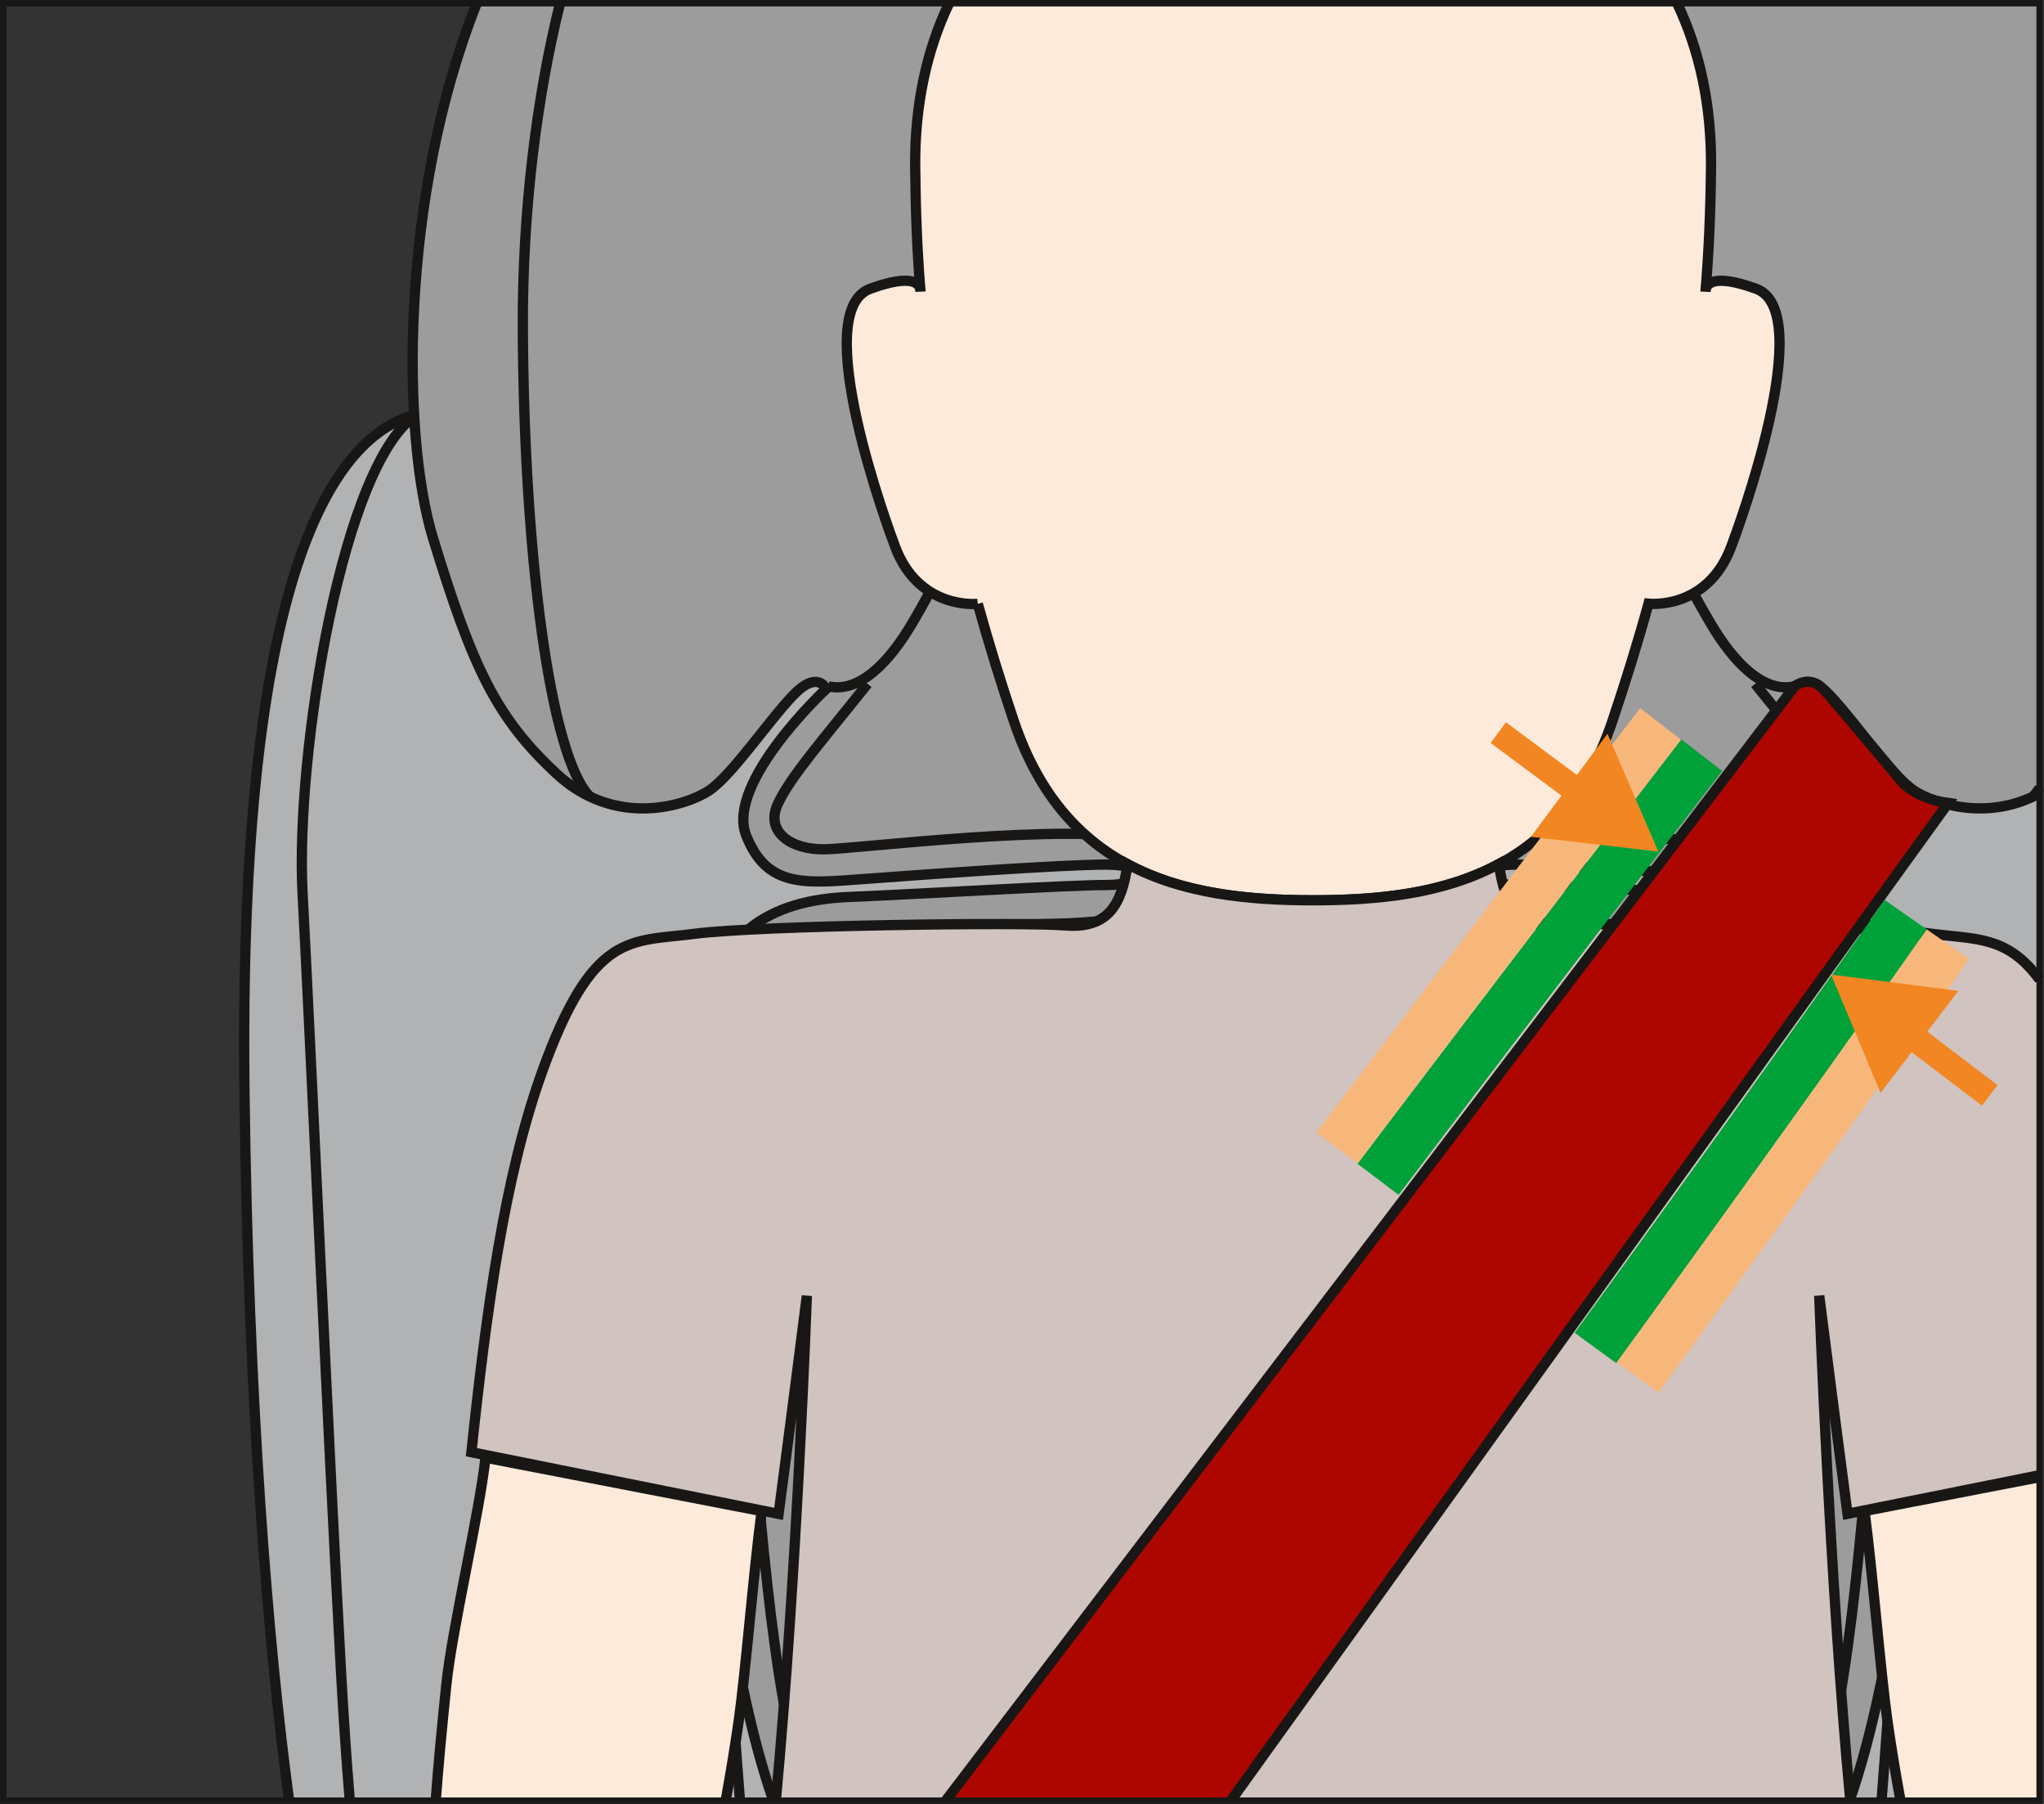
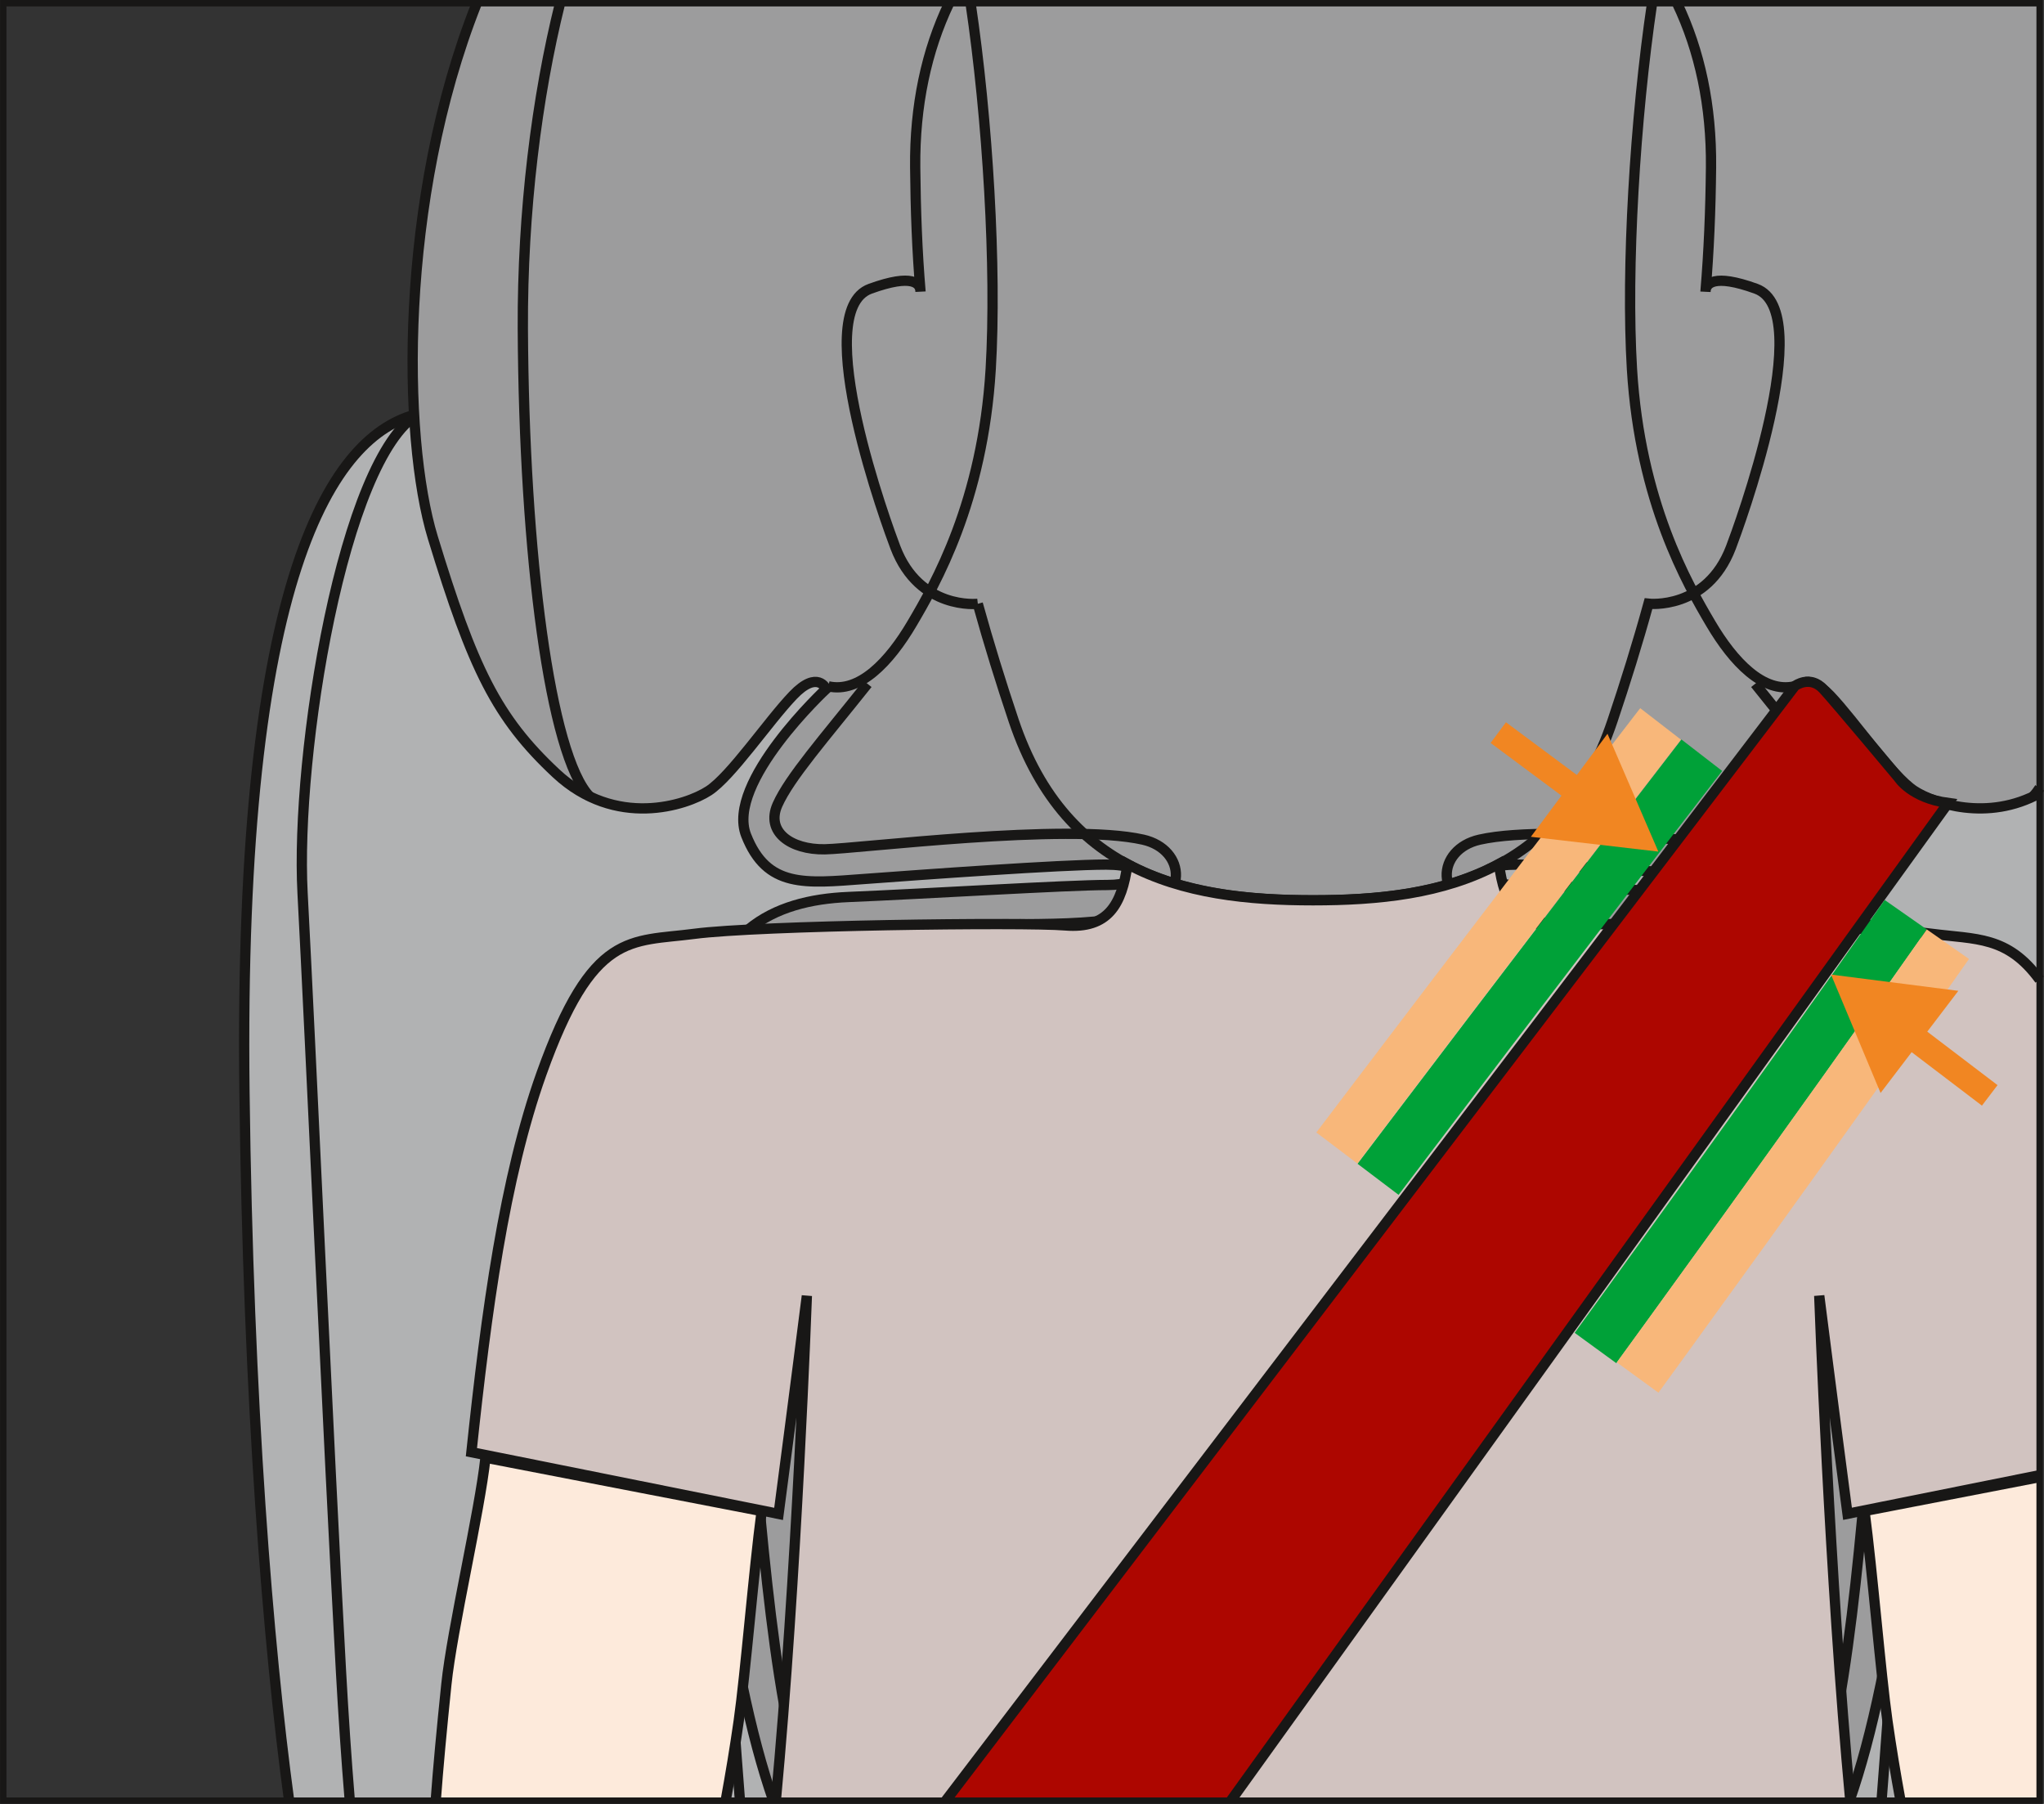
<svg xmlns="http://www.w3.org/2000/svg" xml:space="preserve" width="28.014mm" height="24.718mm" version="1.1" style="shape-rendering:geometricPrecision; text-rendering:geometricPrecision; image-rendering:optimizeQuality; fill-rule:evenodd; clip-rule:evenodd" viewBox="0 0 391.9 345.8">
  <rect x="0" y="0" width="391.9" height="345.8" fill="#333333" stroke="none" />
  <defs>
    <style type="text/css">
   
    .str5 {stroke:#181716;stroke-width:1.23;stroke-miterlimit:4}
    .str0 {stroke:#181716;stroke-width:1.97;stroke-miterlimit:10}
    .str1 {stroke:#181716;stroke-width:1.97;stroke-miterlimit:4}
    .str2 {stroke:#00A138;stroke-width:9.87;stroke-miterlimit:10}
    .str3 {stroke:#F8B77A;stroke-width:9.87;stroke-miterlimit:10}
    .str4 {stroke:#F18622;stroke-width:4.94;stroke-miterlimit:10}
    .fil1 {fill:none;fill-rule:nonzero}
    .fil2 {fill:#9C9C9D;fill-rule:nonzero}
    .fil5 {fill:#AD0600;fill-rule:nonzero}
    .fil0 {fill:#B1B2B3;fill-rule:nonzero}
    .fil4 {fill:#D1C3C0;fill-rule:nonzero}
    .fil6 {fill:#F18622;fill-rule:nonzero}
    .fil3 {fill:#FDEADB;fill-rule:nonzero}
   
  </style>
  </defs>
  <g id="Слой_x0020_1">
    <path class="fil0" d="M391.08 76.88c-28.96,-1.29 -76.16,-2.09 -139.65,-0.93 -100.3,-1.84 -159.98,1.22 -171.23,3.38 -16.46,3.88 -34.56,30.98 -33.33,130.05 0.74,59.96 4.52,105.86 8.56,135.81l335.65 0 0 -268.31z" />
    <path class="fil1 str0" d="M391.08 76.88c-28.96,-1.29 -76.16,-2.09 -139.65,-0.93 -100.3,-1.84 -159.98,1.22 -171.23,3.38 -16.46,3.88 -34.56,30.98 -33.33,130.05 0.74,59.96 4.52,105.86 8.56,135.81" />
    <path class="fil1 str0" d="M134.94 345.18c-0.83,-16.63 -1.61,-30.14 -0.96,-35.04 0.84,-6.44 1,-12.04 9.82,-14.8 8.82,-2.76 45.63,-3.68 56.82,-3.91" />
    <path class="fil1 str0" d="M67.06 345.18c-0.66,-8.01 -1.22,-16.36 -1.69,-24.87 -2.45,-44.58 -5.93,-122.28 -7.36,-149.07 -1.43,-26.79 7.77,-83.42 22.18,-91.91" />
    <path class="fil1 str0" d="M367.92 345.18c0.82,-16.63 1.6,-30.14 0.96,-35.04 -0.84,-6.44 -1,-12.04 -9.82,-14.8 -8.82,-2.76 -45.63,-3.68 -56.82,-3.91" />
    <path class="fil1 str0" d="M141.87 345.18c-0.92,-11.81 -1.54,-20.62 -1.66,-23.14 -0.4,-8.38 -3.88,-19.83 13.3,-21.57" />
    <path class="fil1 str0" d="M360.76 345.18c0.92,-11.81 1.54,-20.62 1.66,-23.14 0.4,-8.38 3.88,-19.83 -13.3,-21.57" />
    <path class="fil2" d="M354.63 345.18c2.16,-6.19 4.15,-13.56 5.97,-22.32 8.59,-41.1 9.97,-103.67 8.13,-123.91 -1.84,-20.25 -13.8,-26.38 -28.52,-27 -14.73,-0.61 -42.1,-2.3 -49.61,-2.3 -7.52,0 -8.36,-3.91 0.23,-3.91 8.59,0 35.05,1.92 46.4,2.76 11.35,0.84 18.63,1.76 22.62,-8.36 3.99,-10.13 -15.33,-28.07 -15.33,-28.07 0,0 1.6,-3.75 6.37,1.25 4.76,4.99 11.81,15.44 16.14,18.27 3.68,2.41 14.05,5.98 24.07,0.45l0 -151.43 -299.69 0c-14.97,37.7 -14.27,83.27 -8.43,102.43 7.67,25.15 12.25,34.58 23.63,45.2 11.37,10.63 24.95,6.18 29.28,3.35 4.33,-2.83 11.37,-13.28 16.14,-18.27 4.76,-5 6.37,-1.25 6.37,-1.25 0,0 -19.32,17.94 -15.34,28.07 3.99,10.12 11.27,9.2 22.62,8.36 11.35,-0.84 37.8,-2.76 46.39,-2.76 8.59,0 7.74,3.91 0.23,3.91 -7.52,0 -34.89,1.69 -49.61,2.3 -14.72,0.61 -26.68,6.75 -28.52,27 -1.84,20.24 -0.46,82.81 8.13,123.91 1.83,8.75 3.81,16.13 5.97,22.32l206.4 0z" />
    <path class="fil1 str0" d="M354.63 345.18c2.16,-6.19 4.15,-13.56 5.97,-22.32 8.59,-41.1 9.97,-103.67 8.13,-123.91 -1.84,-20.25 -13.8,-26.38 -28.52,-27 -14.73,-0.61 -42.1,-2.3 -49.61,-2.3 -7.52,0 -8.36,-3.91 0.23,-3.91 8.59,0 35.05,1.92 46.4,2.76 11.35,0.84 18.63,1.76 22.62,-8.36 3.99,-10.13 -15.33,-28.07 -15.33,-28.07 0,0 1.6,-3.75 6.37,1.25 4.76,4.99 11.81,15.44 16.14,18.27 3.68,2.41 14.05,5.98 24.07,0.45m-299.69 -151.43c-14.97,37.7 -14.27,83.27 -8.43,102.43 7.67,25.15 12.25,34.58 23.63,45.2 11.37,10.63 24.95,6.18 29.28,3.35 4.33,-2.83 11.37,-13.28 16.14,-18.27 4.76,-5 6.37,-1.25 6.37,-1.25 0,0 -19.32,17.94 -15.34,28.07 3.99,10.12 11.27,9.2 22.62,8.36 11.35,-0.84 37.8,-2.76 46.39,-2.76 8.59,0 7.74,3.91 0.23,3.91 -7.52,0 -34.89,1.69 -49.61,2.3 -14.72,0.61 -26.68,6.75 -28.52,27 -1.84,20.24 -0.46,82.81 8.13,123.91 1.83,8.75 3.81,16.13 5.97,22.32" />
    <path class="fil1 str0" d="M113.08 152.71c-7.63,-7.85 -12.63,-46.4 -12.84,-89.75 -0.1,-22.47 2.68,-44.41 7.14,-62.35" />
    <path class="fil1 str0" d="M158.82 131.57c5.93,1.33 11.66,-4.6 16.05,-12.06 4.4,-7.47 13.55,-23.31 15.08,-48.77 1.16,-19.35 -0.59,-48.08 -3.86,-70.12" />
    <path class="fil1 str0" d="M389.78 152.71c0.44,-0.45 0.87,-1.01 1.29,-1.67" />
    <path class="fil1 str0" d="M344.04 131.57c-5.93,1.33 -11.66,-4.6 -16.05,-12.06 -4.4,-7.47 -13.55,-23.31 -15.09,-48.77 -1.16,-19.35 0.6,-48.08 3.86,-70.12" />
    <path class="fil1 str0" d="M336.52 131.09c8.36,10.5 14.95,17.97 17.26,23.17 2.31,5.2 -2.54,8.66 -9.07,8.55 -6.52,-0.12 -46.37,-5.15 -61.03,-1.85 -8.2,1.85 -9.29,11.89 2.14,14.61 11.43,2.71 29.45,0.81 43.25,2.25 13.8,1.45 27.34,2.68 30.25,8.89 2.92,6.2 3.12,39.95 0.67,69.19 -2.33,27.72 -4.93,69.59 -11.99,89.28m-193.14 0c-7.06,-19.7 -9.66,-61.56 -11.99,-89.28 -2.46,-29.24 -2.26,-62.99 0.66,-69.19 2.92,-6.21 16.45,-7.45 30.25,-8.89 13.8,-1.44 31.82,0.46 43.25,-2.25 11.43,-2.71 10.33,-12.76 2.14,-14.61 -14.66,-3.3 -54.5,1.73 -61.03,1.85 -6.52,0.11 -11.38,-3.35 -9.07,-8.55 2.31,-5.19 8.9,-12.66 17.26,-23.17" />
    <path class="fil1 str0" d="M251.43 215.66c5.21,0 26.51,1.23 26.51,-4.29 0,-5.52 -14.7,-4.9 -26.51,-4.9 -11.81,0 -26.51,-0.62 -26.51,4.9 0,5.52 21.29,4.29 26.51,4.29z" />
    <path class="fil3" d="M93.08 279.43c-1.1,10.34 -6.42,32.93 -7.5,43.46 -0.9,8.71 -1.58,16.02 -2.04,22.3l55.59 0c0.92,-5.01 1.77,-10.13 2.51,-15.33 1.29,-9.09 2.83,-28.33 4.39,-40.19l-52.95 -10.24z" />
    <path class="fil1 str1" d="M93.08 279.43c-1.1,10.34 -6.42,32.93 -7.5,43.46 -0.9,8.71 -1.58,16.02 -2.04,22.3m55.59 0c0.92,-5.01 1.77,-10.13 2.51,-15.33 1.29,-9.09 2.83,-28.33 4.39,-40.19l-52.95 -10.24" />
    <path class="fil3" d="M364.39 345.18c-0.92,-5.01 -1.77,-10.13 -2.51,-15.33 -1.29,-9.09 -2.83,-28.33 -4.39,-40.19l33.59 -6.5 0 62.01 -26.69 0z" />
    <path class="fil1 str1" d="M364.39 345.18c-0.92,-5.01 -1.77,-10.13 -2.51,-15.33 -1.29,-9.09 -2.83,-28.33 -4.39,-40.19l33.59 -6.5" />
-     <path class="fil3" d="M187.47 115.75c2.14,7.71 4.46,15.18 6.89,22.41 10.18,30.27 34.36,34.43 57.41,34.43 23.04,0 47.23,-4.16 57.4,-34.43 2.44,-7.25 4.77,-14.7 6.9,-22.43 0,0 11.2,1.29 15.81,-10.8 1.3,-3.4 16.77,-45.25 4.81,-49.58 -8.2,-2.97 -9.67,-0.97 -9.69,0.55 0.65,-7.67 0.98,-15.6 1.06,-23.84 0.11,-11.77 -2.15,-22.34 -6.51,-31.45l-139.57 0c-4.36,9.11 -6.62,19.68 -6.51,31.45 0.08,8.25 0.37,16.15 1.02,23.82 -0.02,-1.52 -1.43,-3.5 -9.63,-0.53 -11.96,4.32 3.51,46.18 4.81,49.58 4.6,12.09 15.81,10.82 15.81,10.82z" />
    <path class="fil1 str1" d="M187.47 115.75c2.14,7.71 4.46,15.18 6.89,22.41 10.18,30.27 34.36,34.43 57.41,34.43 23.04,0 47.23,-4.16 57.4,-34.43 2.44,-7.25 4.77,-14.7 6.9,-22.43 0,0 11.2,1.29 15.81,-10.8 1.3,-3.4 16.77,-45.25 4.81,-49.58 -8.2,-2.97 -9.67,-0.97 -9.69,0.55 0.65,-7.67 0.98,-15.6 1.06,-23.84 0.11,-11.77 -2.15,-22.34 -6.51,-31.45m-139.57 0c-4.36,9.11 -6.62,19.68 -6.51,31.45 0.08,8.25 0.37,16.15 1.02,23.82 -0.02,-1.52 -1.43,-3.5 -9.63,-0.53 -11.96,4.32 3.51,46.18 4.81,49.58 4.6,12.09 15.81,10.82 15.81,10.82" />
    <path class="fil4" d="M148.75 345.18c4.01,-42.83 5.95,-96.77 5.95,-96.77 0,0 -2.6,20.44 -5.42,41.8l-58.9 -11.83c2.86,-27.03 6.32,-52.63 13.42,-72.53 9.82,-27.5 17.01,-25.23 29.33,-26.84 12.32,-1.61 62.96,-2.28 71.13,-1.61 8.17,0.67 10.85,-3.98 11.92,-11.75 10.65,5.71 23.27,6.93 35.57,6.93 12.35,0 24.97,-1.2 35.64,-6.97 1.07,7.77 3.68,12.46 11.85,11.78 8.17,-0.67 58.8,0 71.13,1.61 8.49,1.11 14.54,0.37 20.69,8.79l0 95 -36.83 7.4c-2.82,-21.36 -5.42,-41.8 -5.42,-41.8 0,0 1.94,53.94 5.95,96.77l-206.02 0z" />
    <path class="fil1 str0" d="M148.75 345.18c4.01,-42.83 5.95,-96.77 5.95,-96.77 0,0 -2.6,20.44 -5.42,41.8l-58.9 -11.83c2.86,-27.03 6.32,-52.63 13.42,-72.53 9.82,-27.5 17.01,-25.23 29.33,-26.84 12.32,-1.61 62.96,-2.28 71.13,-1.61 8.17,0.67 10.85,-3.98 11.92,-11.75 10.65,5.71 23.27,6.93 35.57,6.93 12.35,0 24.97,-1.2 35.64,-6.97 1.07,7.77 3.68,12.46 11.85,11.78 8.17,-0.67 58.8,0 71.13,1.61 8.49,1.11 14.54,0.37 20.69,8.79m0 95l-36.83 7.4c-2.82,-21.36 -5.42,-41.8 -5.42,-41.8 0,0 1.94,53.94 5.95,96.77" />
    <path class="fil5" d="M181.33 345.18l162.82 -213.69c0,0 2.9,-2.17 5.47,0.64 2.58,2.82 14.41,16.98 14.41,16.98 0,0 2.41,3.86 9.49,4.82 -4.24,5.78 -99.31,138.08 -137.51,191.24l-54.68 0z" />
    <path class="fil1 str0" d="M181.33 345.18l162.82 -213.69c0,0 2.9,-2.17 5.47,0.64 2.58,2.82 14.41,16.98 14.41,16.98 0,0 2.41,3.86 9.49,4.82 -4.24,5.78 -99.31,138.08 -137.51,191.24" />
    <path class="fil1 str2" d="M326.29 144.77c-25.67,33.23 -62.07,81.3 -62.07,81.3" />
    <path class="fil1 str3" d="M318.39 138.77c-25.67,33.23 -62.07,81.3 -62.07,81.3" />
    <path class="fil1 str2" d="M365.4 175.35c-24.54,35.08 -59.49,83.06 -59.49,83.06" />
    <path class="fil1 str3" d="M373.48 181c-24.54,35.08 -59.49,83.07 -59.49,83.07" />
    <line class="fil1 str4" x1="365.16" y1="197.55" x2="381.5" y2="209.98" />
    <polygon class="fil6" points="360.57,209.52 351.07,186.82 375.48,189.94 " />
    <line class="fil1 str4" x1="303.75" y1="152.69" x2="287.27" y2="140.44" />
    <polygon class="fil6" points="308.21,140.66 317.96,163.25 293.52,160.41 " />
    <polygon class="fil1 str5" points="0.62,345.18 391.07,345.18 391.07,0.62 0.62,0.62 " />
  </g>
</svg>